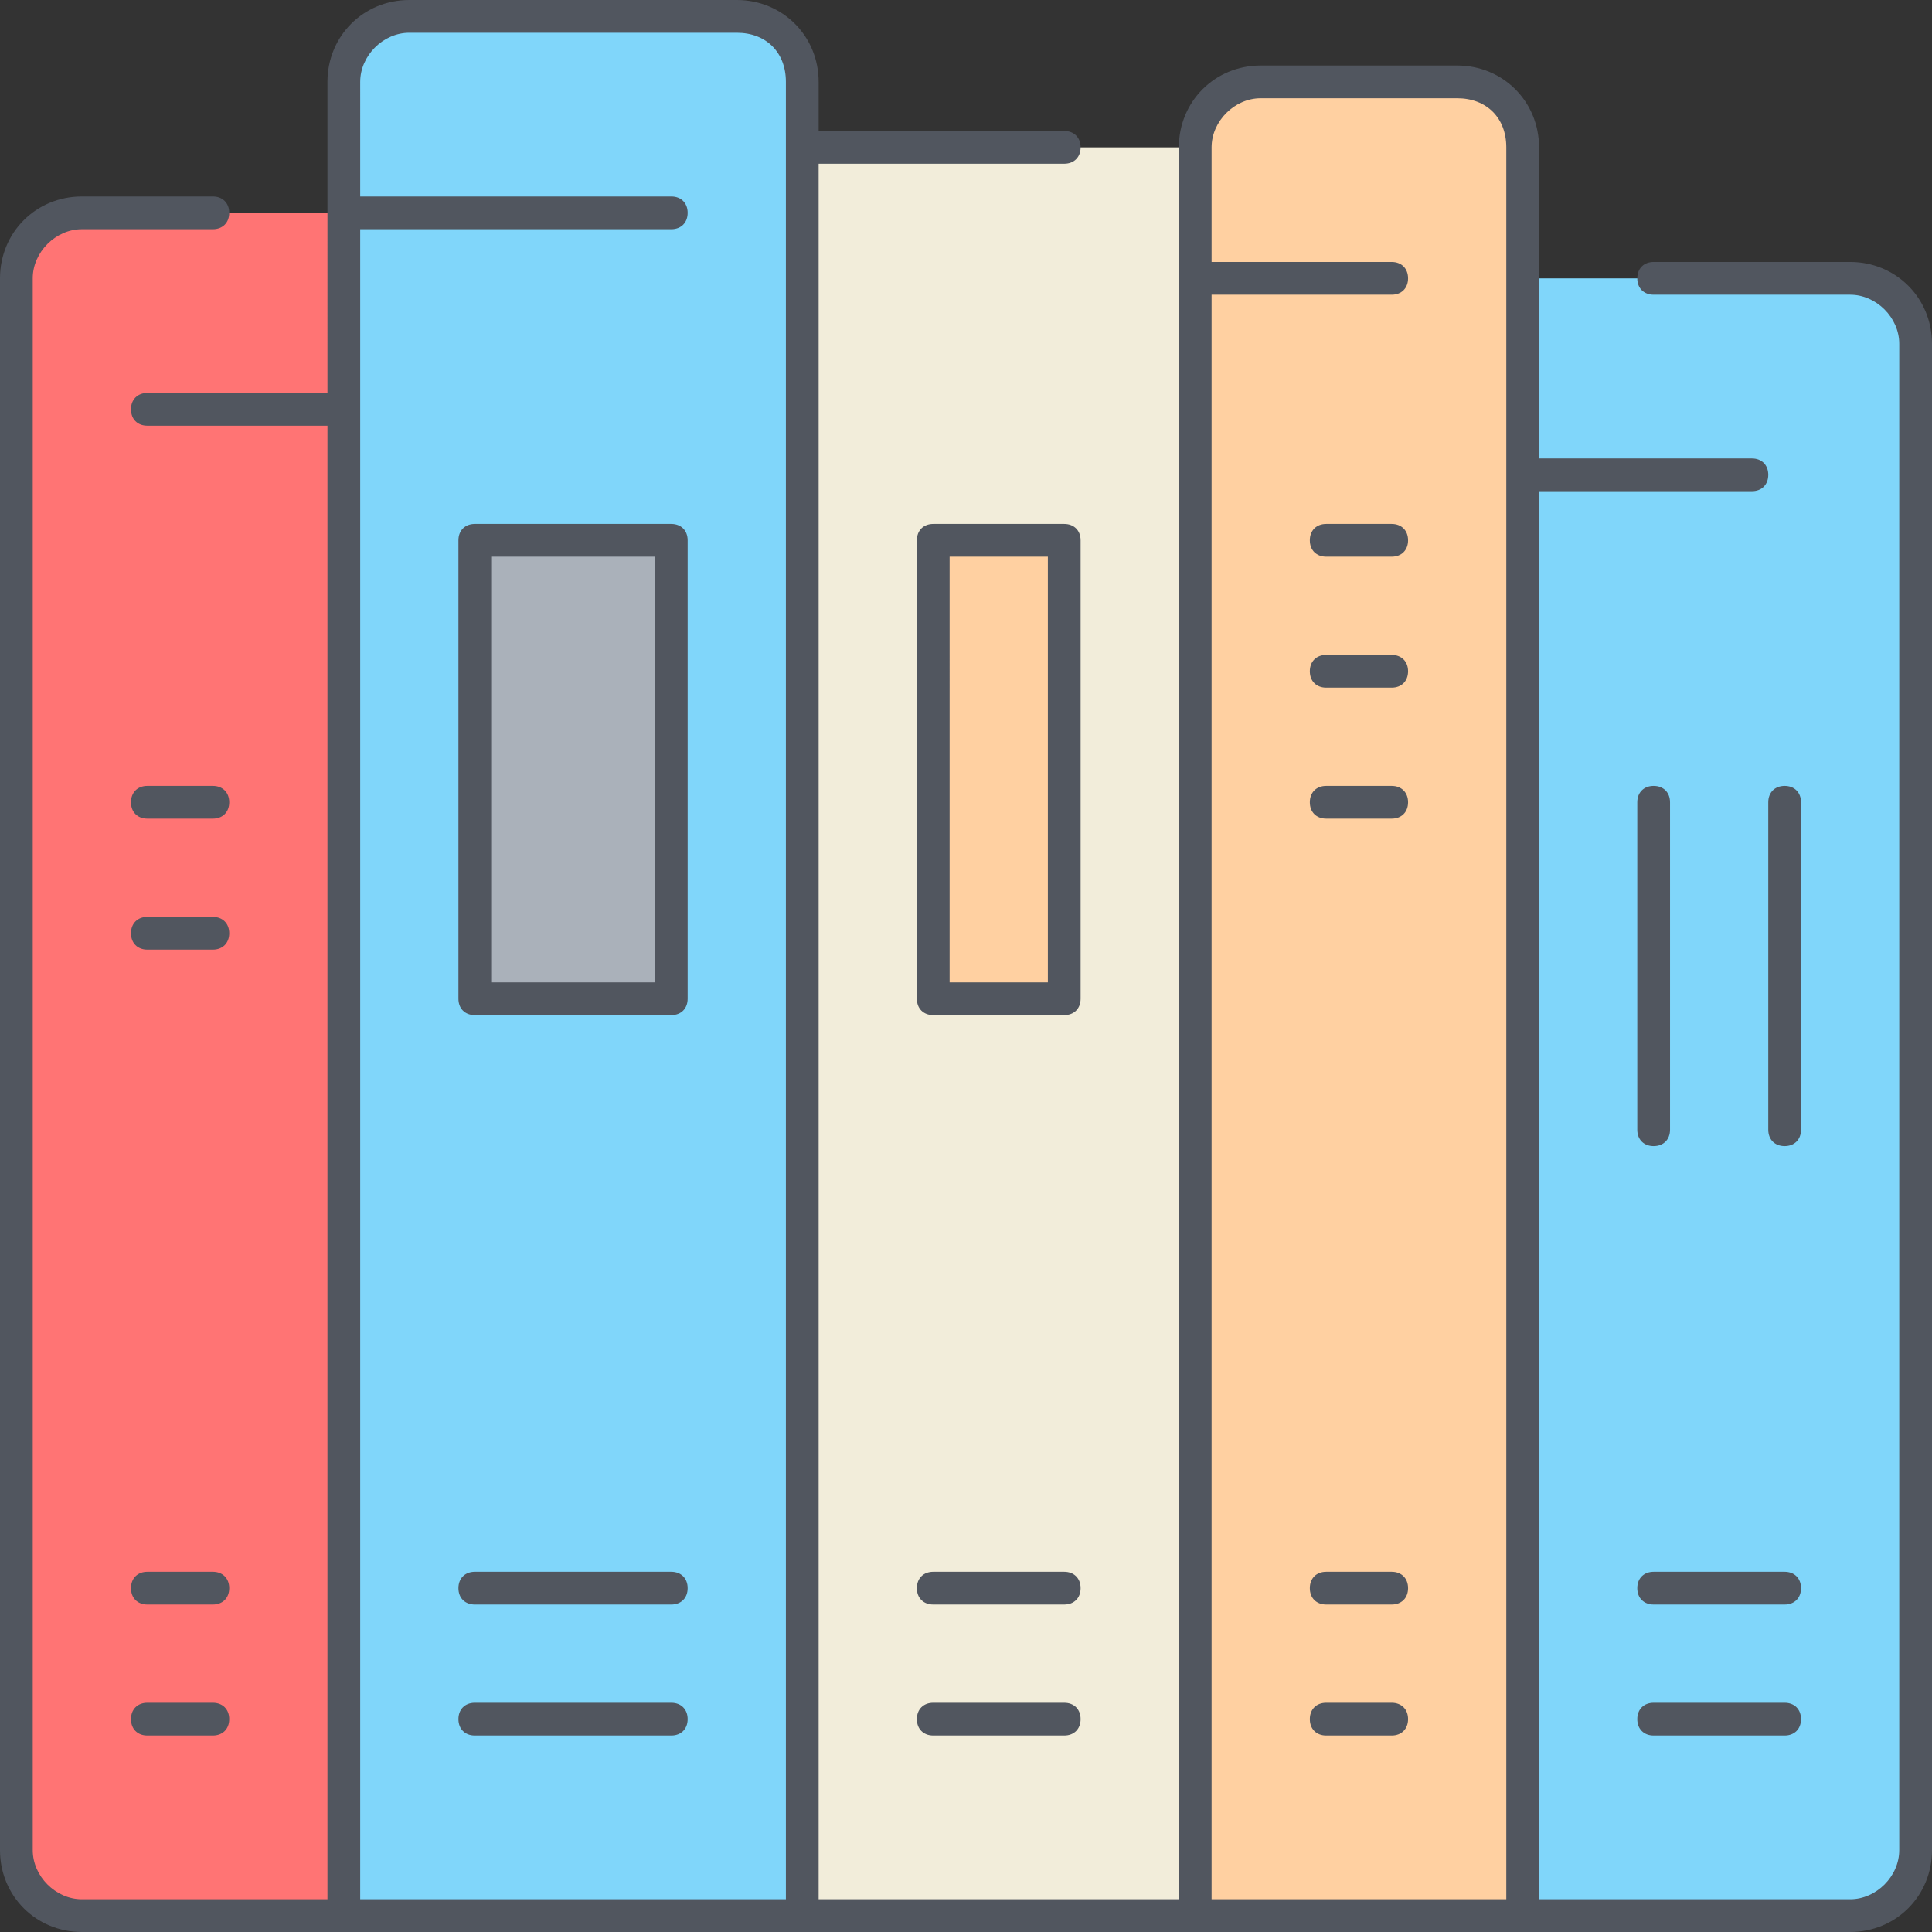
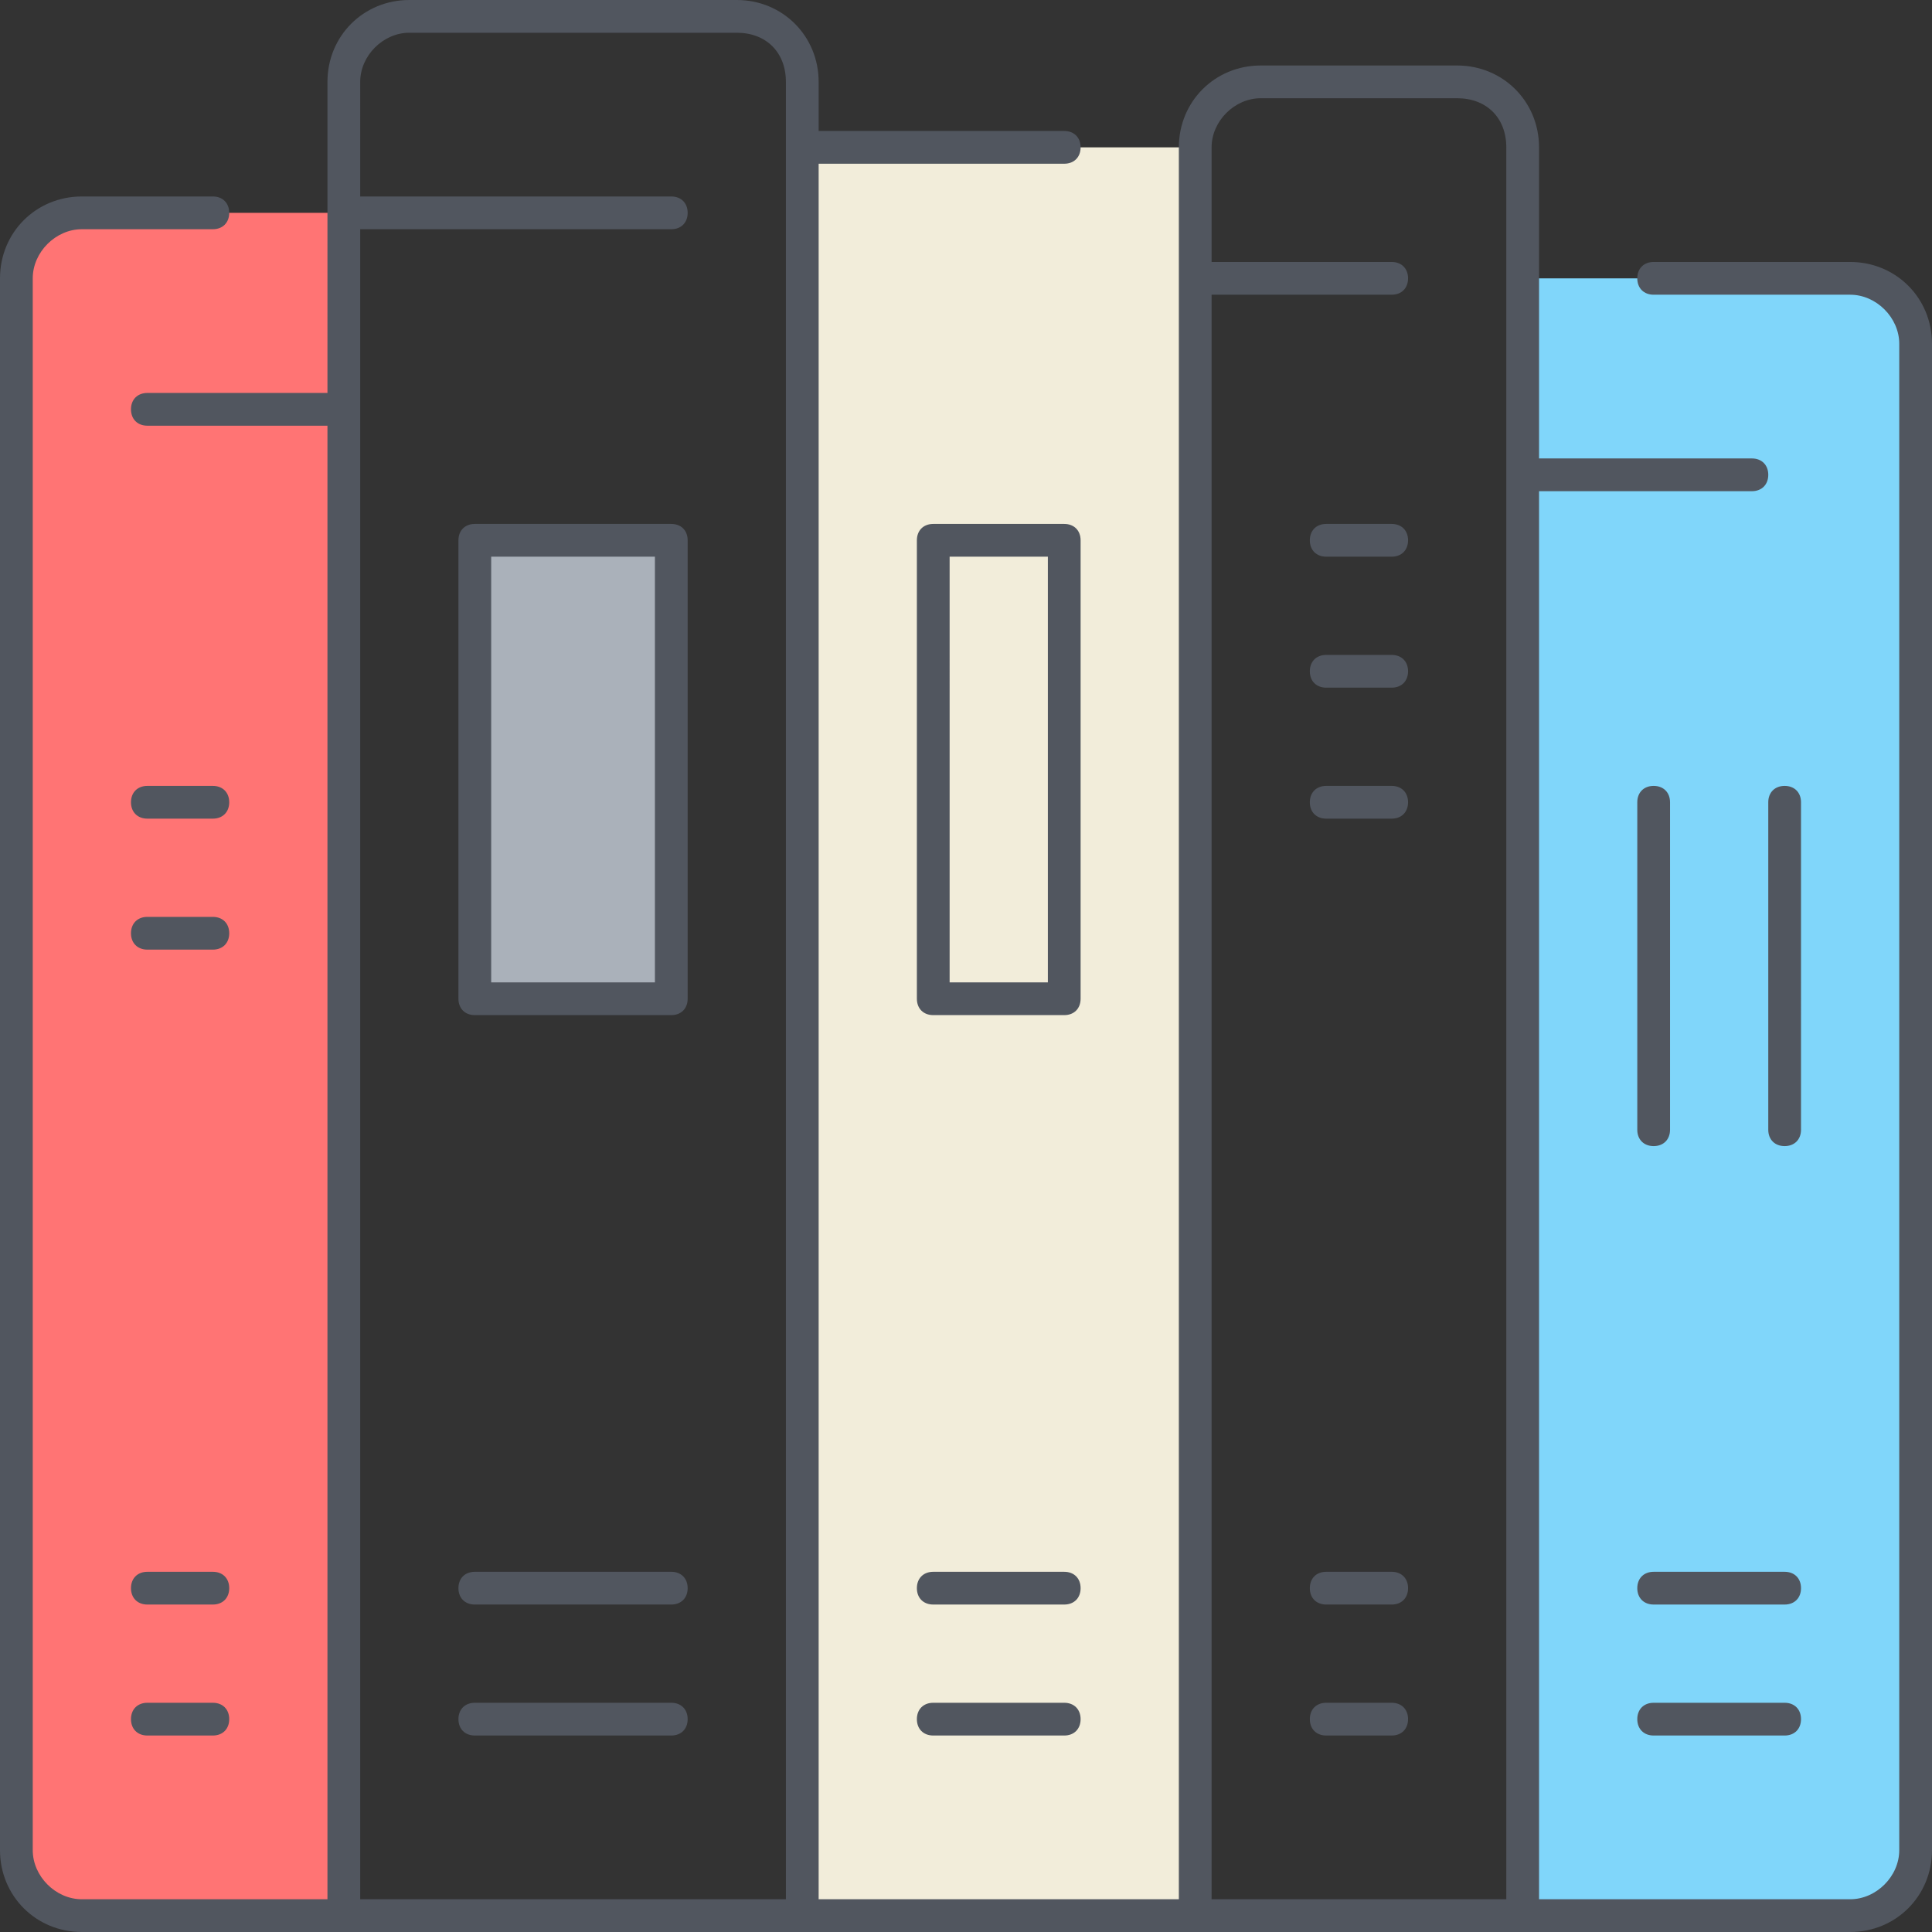
<svg xmlns="http://www.w3.org/2000/svg" version="1.1" id="Layer_1" x="0px" y="0px" viewBox="0 0 503.467 503.467" style="enable-background:new 0 0 503.467 503.467;" xml:space="preserve">
  <rect x="0" y="0" width="503.467" height="503.467" fill="#333333" stroke="none" />
  <g transform="translate(1 1)">
    <g>
      <polygon style="fill:#FFD0A1;" points="242.2,259.267 276.333,259.267 276.333,139.8 242.2,139.8   " />
-       <path style="fill:#FFD0A1;" d="M310.467,71.533V498.2H395.8V122.733v-51.2V37.4c0-9.387-7.68-17.067-17.067-17.067h-51.2    c-9.387,0-17.067,7.68-17.067,17.067V71.533z" />
    </g>
    <g>
      <path style="fill:#80D6FA;" d="M498.2,122.733v358.4c0,9.387-7.68,17.067-17.067,17.067H395.8V122.733H498.2z M498.2,88.6v34.133    H395.8v-51.2h85.333C490.52,71.533,498.2,79.213,498.2,88.6z" />
-       <path style="fill:#80D6FA;" d="M122.733,259.267h51.2V139.8h-51.2V259.267z M208.067,54.467V498.2H88.6V105.667v-51.2H208.067z     M208.067,54.467H88.6V20.333c0-9.387,7.68-17.067,17.067-17.067H191c9.387,0,17.067,7.68,17.067,17.067V37.4V54.467z" />
    </g>
    <path style="fill:#FF7474;" d="M88.6,105.667V498.2H20.333c-9.387,0-17.067-7.68-17.067-17.067v-409.6   c0-9.387,7.68-17.067,17.067-17.067H88.6V105.667z" />
    <polygon style="fill:#AAB1BA;" points="122.733,259.267 173.933,259.267 173.933,139.8 122.733,139.8  " />
-     <path style="fill:#F2EDDA;" d="M242.2,259.267h34.133V139.8H242.2V259.267z M310.467,71.533V498.2h-102.4V54.467V37.4h102.4V71.533   z" />
+     <path style="fill:#F2EDDA;" d="M242.2,259.267h34.133H242.2V259.267z M310.467,71.533V498.2h-102.4V54.467V37.4h102.4V71.533   z" />
  </g>
  <path style="fill:#51565F;" d="M482.133,503.467h-460.8C9.387,503.467,0,494.08,0,482.133v-409.6C0,60.587,9.387,51.2,21.333,51.2  h34.133c2.56,0,4.267,1.707,4.267,4.267c0,2.56-1.707,4.267-4.267,4.267H21.333c-6.827,0-12.8,5.973-12.8,12.8v409.6  c0,6.827,5.973,12.8,12.8,12.8h64v-384H38.4c-2.56,0-4.267-1.707-4.267-4.267S35.84,102.4,38.4,102.4h46.933V21.333  C85.333,9.387,94.72,0,106.667,0H192c11.947,0,21.333,9.387,21.333,21.333v12.8h64c2.56,0,4.267,1.707,4.267,4.267  s-1.707,4.267-4.267,4.267h-64v452.267H307.2V38.4c0-11.947,9.387-21.333,21.333-21.333h51.2c11.947,0,21.333,9.387,21.333,21.333  v81.067h55.467c2.56,0,4.267,1.707,4.267,4.267c0,2.56-1.707,4.267-4.267,4.267h-55.467v366.933h81.067  c6.827,0,12.8-5.973,12.8-12.8V89.6c0-6.827-5.973-12.8-12.8-12.8h-51.2c-2.56,0-4.267-1.707-4.267-4.267  c0-2.56,1.707-4.267,4.267-4.267h51.2c11.947,0,21.333,9.387,21.333,21.333v392.533C503.467,494.08,494.08,503.467,482.133,503.467z   M315.733,494.933h76.8V38.4c0-7.68-5.12-12.8-12.8-12.8h-51.2c-6.827,0-12.8,5.973-12.8,12.8v29.867h46.933  c2.56,0,4.267,1.707,4.267,4.267c0,2.56-1.707,4.267-4.267,4.267h-46.933V494.933z M93.867,494.933H204.8v-473.6  c0-7.68-5.12-12.8-12.8-12.8h-85.333c-6.827,0-12.8,5.973-12.8,12.8V51.2h81.067c2.56,0,4.267,1.707,4.267,4.267  c0,2.56-1.707,4.267-4.267,4.267H93.867V494.933z M465.067,452.267h-34.133c-2.56,0-4.267-1.707-4.267-4.267  c0-2.56,1.707-4.267,4.267-4.267h34.133c2.56,0,4.267,1.707,4.267,4.267C469.333,450.56,467.627,452.267,465.067,452.267z   M362.667,452.267H345.6c-2.56,0-4.267-1.707-4.267-4.267c0-2.56,1.707-4.267,4.267-4.267h17.067c2.56,0,4.267,1.707,4.267,4.267  C366.933,450.56,365.227,452.267,362.667,452.267z M277.333,452.267H243.2c-2.56,0-4.267-1.707-4.267-4.267  c0-2.56,1.707-4.267,4.267-4.267h34.133c2.56,0,4.267,1.707,4.267,4.267C281.6,450.56,279.893,452.267,277.333,452.267z   M174.933,452.267h-51.2c-2.56,0-4.267-1.707-4.267-4.267c0-2.56,1.707-4.267,4.267-4.267h51.2c2.56,0,4.267,1.707,4.267,4.267  C179.2,450.56,177.493,452.267,174.933,452.267z M55.467,452.267H38.4c-2.56,0-4.267-1.707-4.267-4.267  c0-2.56,1.707-4.267,4.267-4.267h17.067c2.56,0,4.267,1.707,4.267,4.267C59.733,450.56,58.027,452.267,55.467,452.267z   M465.067,418.133h-34.133c-2.56,0-4.267-1.707-4.267-4.267c0-2.56,1.707-4.267,4.267-4.267h34.133c2.56,0,4.267,1.707,4.267,4.267  C469.333,416.427,467.627,418.133,465.067,418.133z M362.667,418.133H345.6c-2.56,0-4.267-1.707-4.267-4.267  c0-2.56,1.707-4.267,4.267-4.267h17.067c2.56,0,4.267,1.707,4.267,4.267C366.933,416.427,365.227,418.133,362.667,418.133z   M277.333,418.133H243.2c-2.56,0-4.267-1.707-4.267-4.267c0-2.56,1.707-4.267,4.267-4.267h34.133c2.56,0,4.267,1.707,4.267,4.267  C281.6,416.427,279.893,418.133,277.333,418.133z M174.933,418.133h-51.2c-2.56,0-4.267-1.707-4.267-4.267  c0-2.56,1.707-4.267,4.267-4.267h51.2c2.56,0,4.267,1.707,4.267,4.267C179.2,416.427,177.493,418.133,174.933,418.133z   M55.467,418.133H38.4c-2.56,0-4.267-1.707-4.267-4.267c0-2.56,1.707-4.267,4.267-4.267h17.067c2.56,0,4.267,1.707,4.267,4.267  C59.733,416.427,58.027,418.133,55.467,418.133z M465.067,298.667c-2.56,0-4.267-1.707-4.267-4.267v-85.333  c0-2.56,1.707-4.267,4.267-4.267s4.267,1.707,4.267,4.267V294.4C469.333,296.96,467.627,298.667,465.067,298.667z M430.933,298.667  c-2.56,0-4.267-1.707-4.267-4.267v-85.333c0-2.56,1.707-4.267,4.267-4.267s4.267,1.707,4.267,4.267V294.4  C435.2,296.96,433.493,298.667,430.933,298.667z M277.333,264.533H243.2c-2.56,0-4.267-1.707-4.267-4.267V140.8  c0-2.56,1.707-4.267,4.267-4.267h34.133c2.56,0,4.267,1.707,4.267,4.267v119.467C281.6,262.827,279.893,264.533,277.333,264.533z   M247.467,256h25.6V145.067h-25.6V256z M174.933,264.533h-51.2c-2.56,0-4.267-1.707-4.267-4.267V140.8  c0-2.56,1.707-4.267,4.267-4.267h51.2c2.56,0,4.267,1.707,4.267,4.267v119.467C179.2,262.827,177.493,264.533,174.933,264.533z   M128,256h42.667V145.067H128V256z M55.467,247.467H38.4c-2.56,0-4.267-1.707-4.267-4.267s1.707-4.267,4.267-4.267h17.067  c2.56,0,4.267,1.707,4.267,4.267S58.027,247.467,55.467,247.467z M362.667,213.333H345.6c-2.56,0-4.267-1.707-4.267-4.267  c0-2.56,1.707-4.267,4.267-4.267h17.067c2.56,0,4.267,1.707,4.267,4.267C366.933,211.627,365.227,213.333,362.667,213.333z   M55.467,213.333H38.4c-2.56,0-4.267-1.707-4.267-4.267c0-2.56,1.707-4.267,4.267-4.267h17.067c2.56,0,4.267,1.707,4.267,4.267  C59.733,211.627,58.027,213.333,55.467,213.333z M362.667,179.2H345.6c-2.56,0-4.267-1.707-4.267-4.267  c0-2.56,1.707-4.267,4.267-4.267h17.067c2.56,0,4.267,1.707,4.267,4.267C366.933,177.493,365.227,179.2,362.667,179.2z   M362.667,145.067H345.6c-2.56,0-4.267-1.707-4.267-4.267c0-2.56,1.707-4.267,4.267-4.267h17.067c2.56,0,4.267,1.707,4.267,4.267  C366.933,143.36,365.227,145.067,362.667,145.067z" />
  <g>
</g>
  <g>
</g>
  <g>
</g>
  <g>
</g>
  <g>
</g>
  <g>
</g>
  <g>
</g>
  <g>
</g>
  <g>
</g>
  <g>
</g>
  <g>
</g>
  <g>
</g>
  <g>
</g>
  <g>
</g>
  <g>
</g>
</svg>